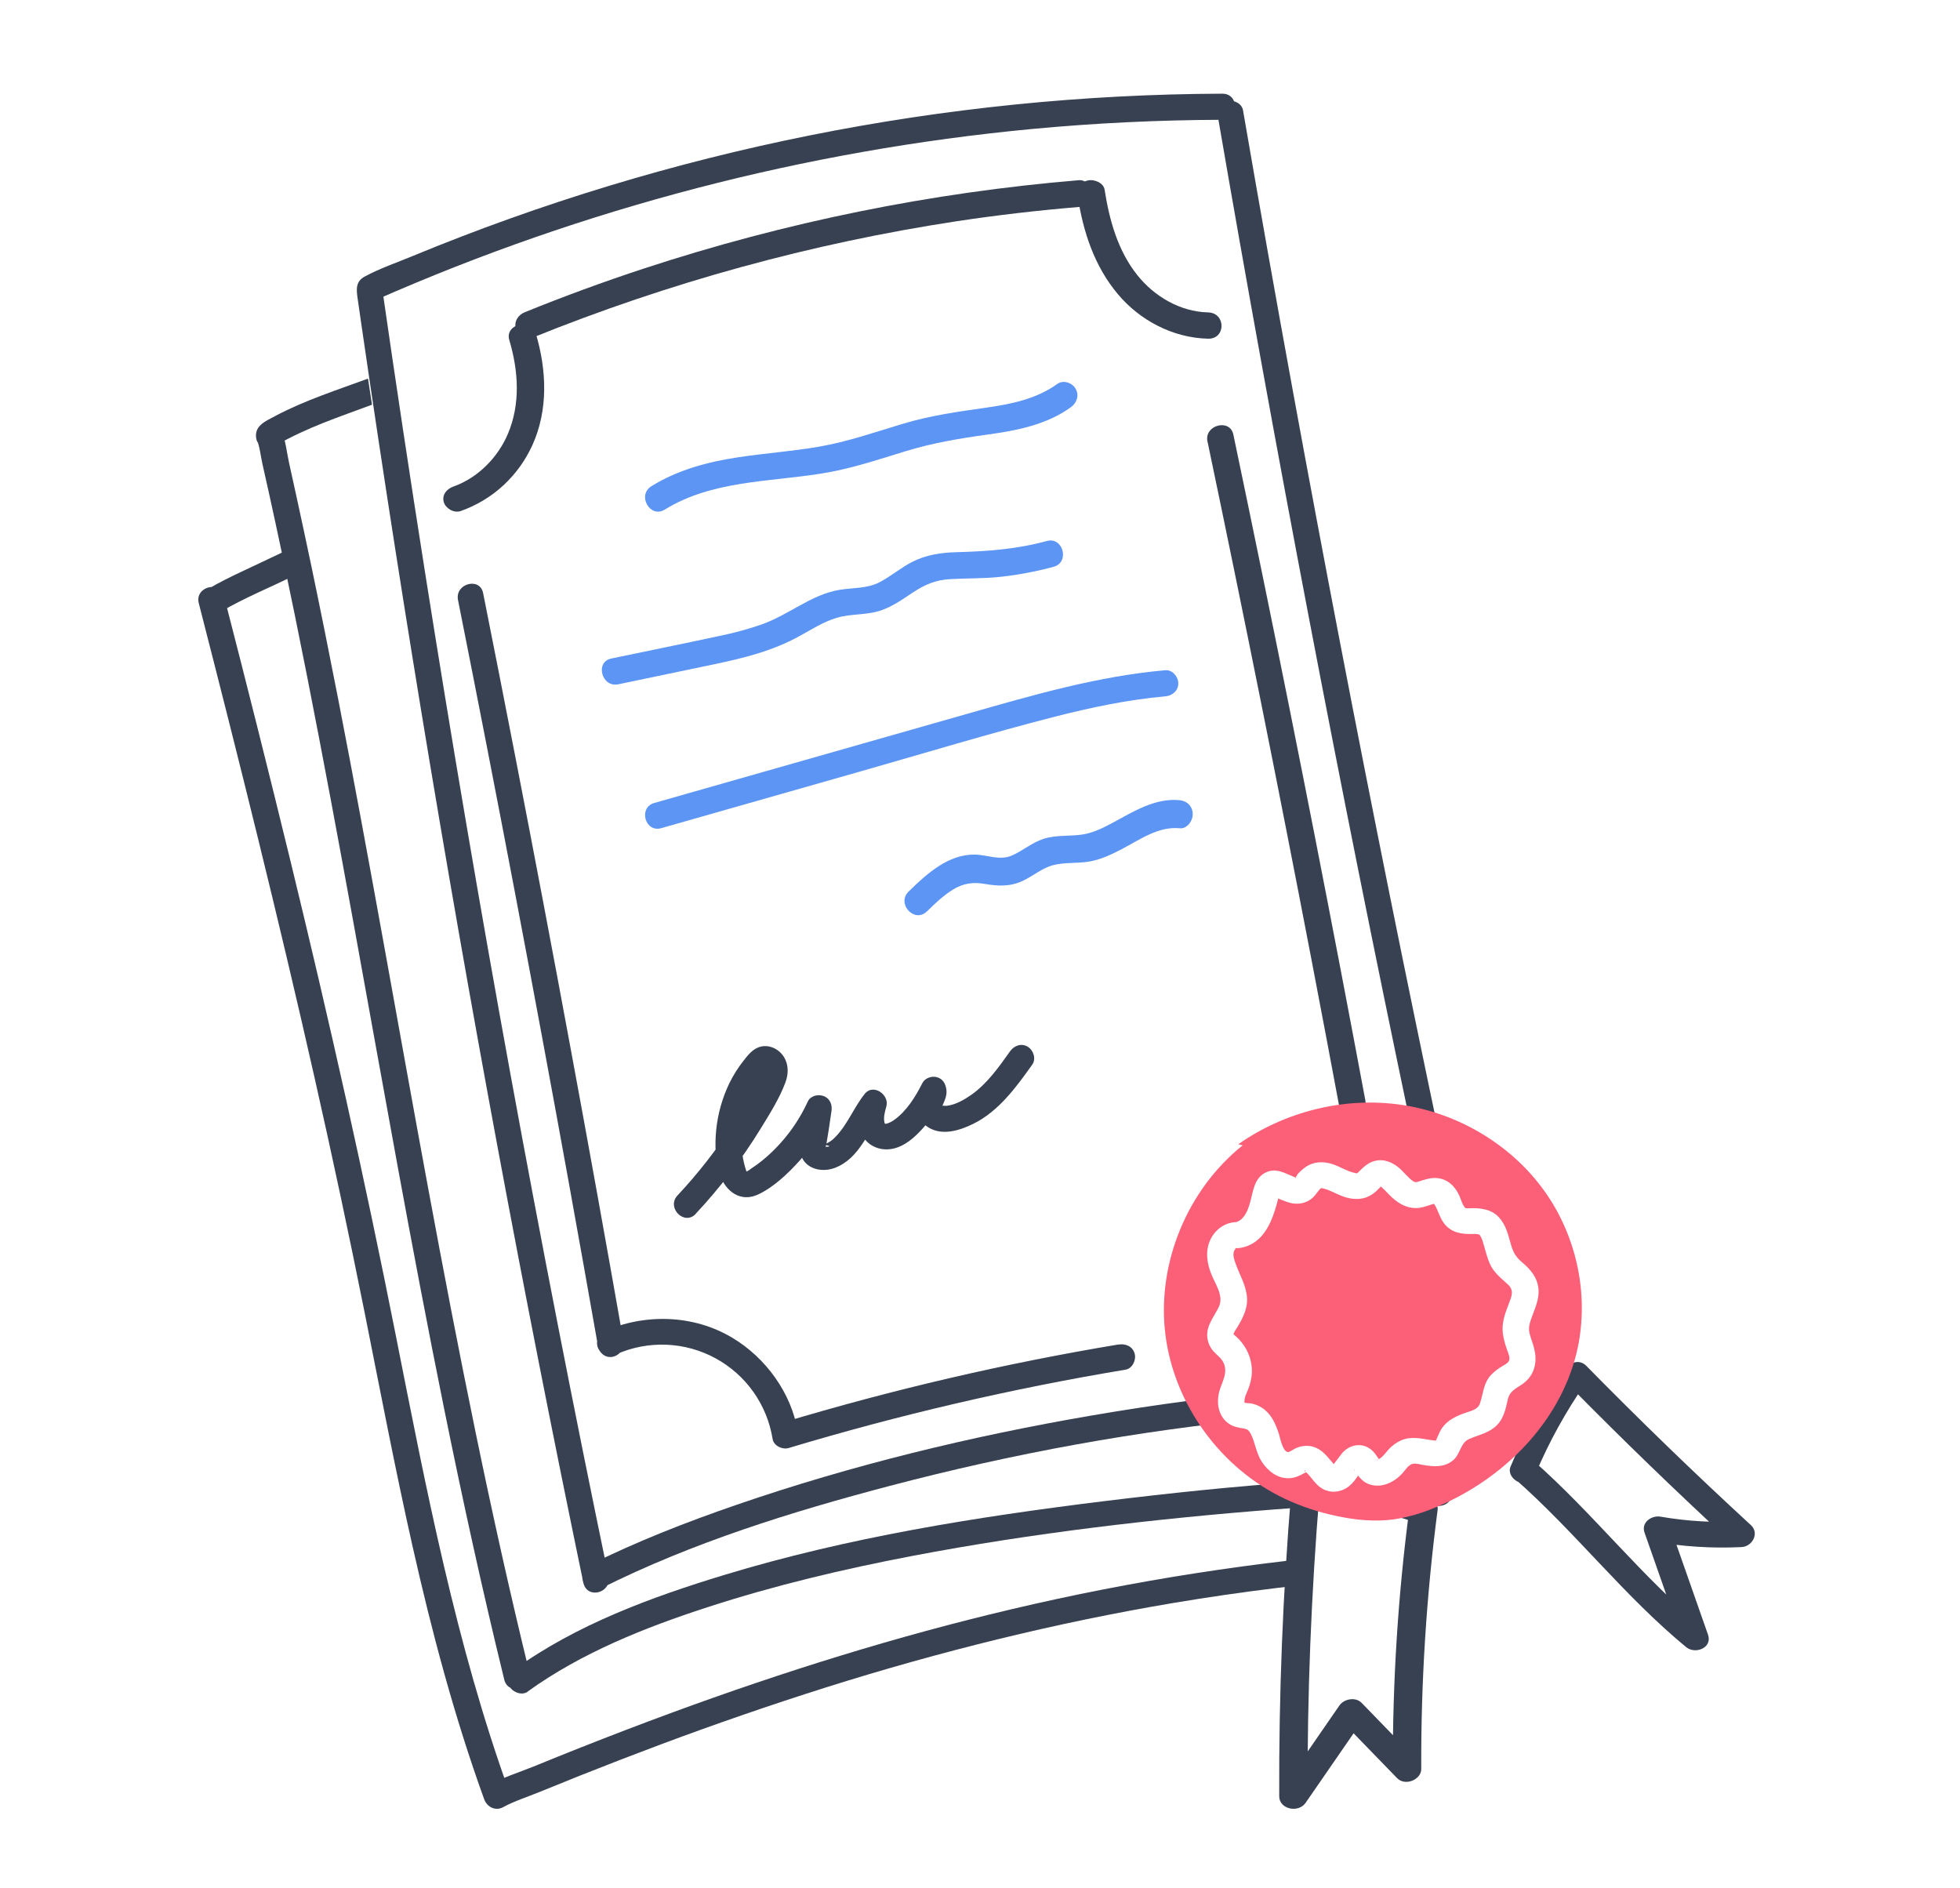
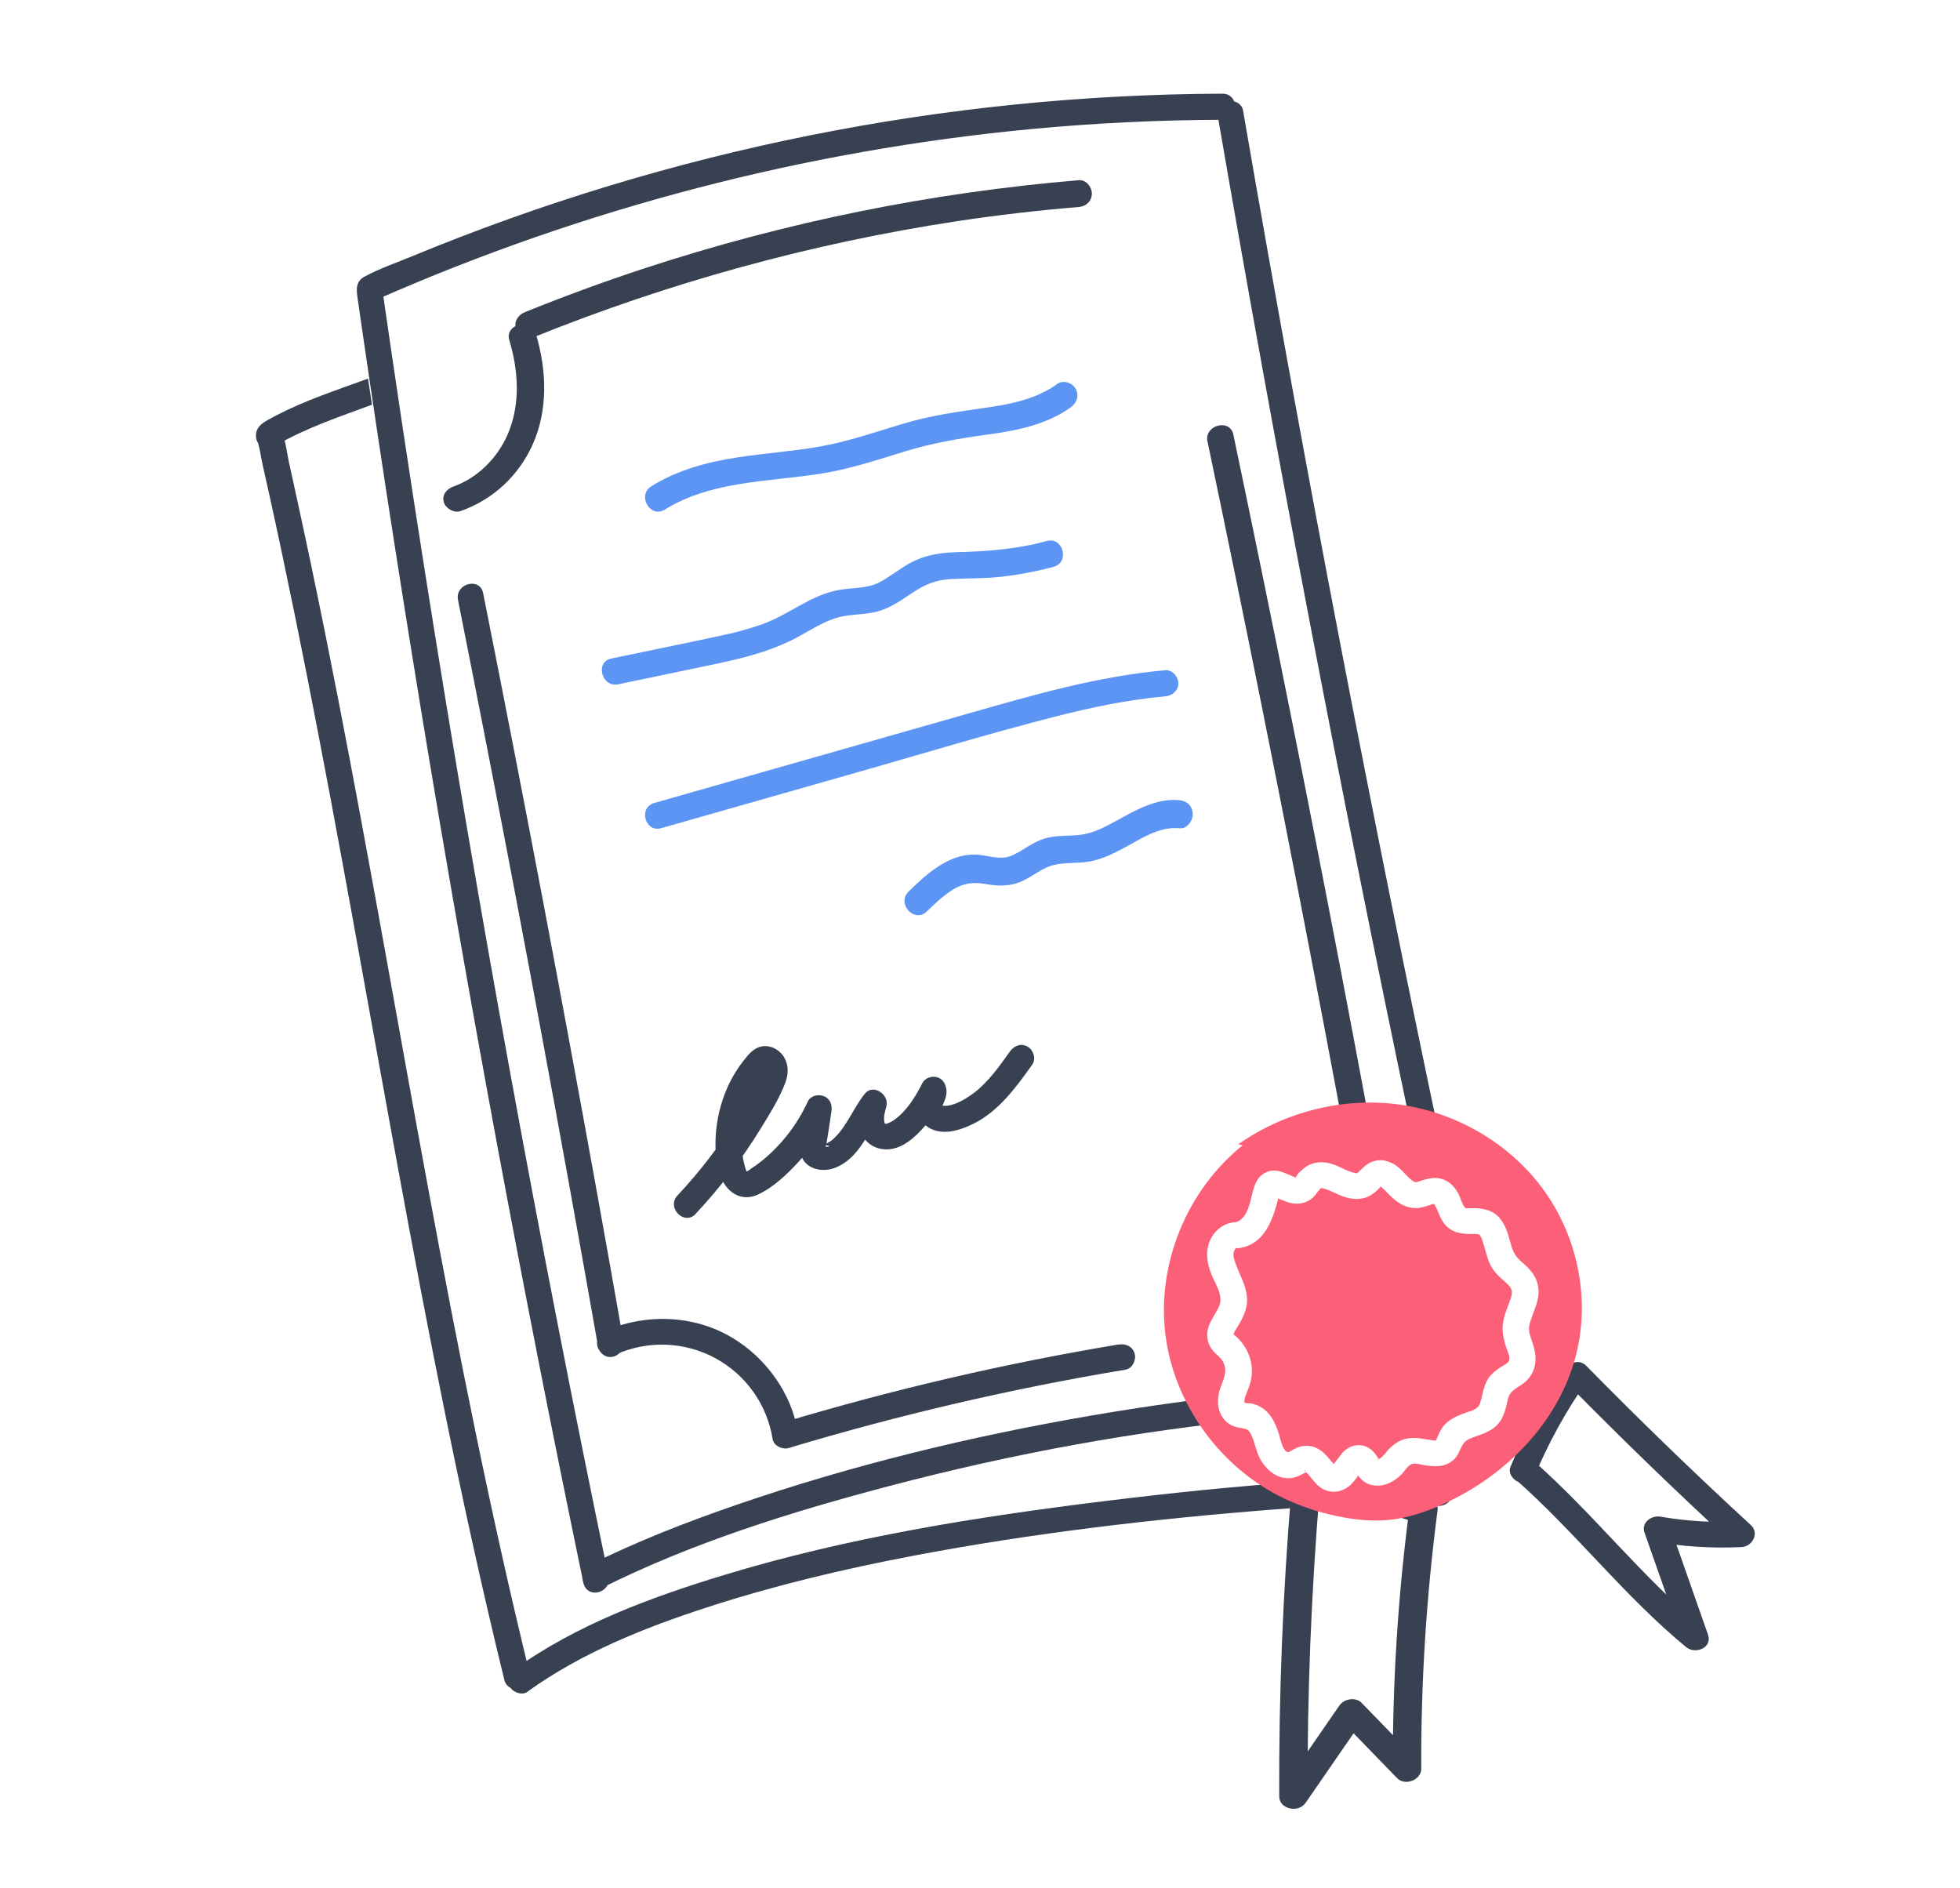
<svg xmlns="http://www.w3.org/2000/svg" width="136px" height="131px" viewBox="0 0 136 131">
  <title>Group 10</title>
  <g id="Page-1" stroke="none" stroke-width="1" fill="none" fill-rule="evenodd">
    <g id="Group-6">
      <rect id="Rectangle-Copy" fill="#FFFFFF" x="0" y="0" width="136" height="131" />
      <g id="Start-LLC" transform="translate(13, 6)" fill-rule="nonzero">
-         <path d="M1.76,35.678 C5.793,51.382 9.669,67.132 12.886,83.022 C15.301,94.962 17.363,107.042 21.519,118.5 L21.581,118.465 C40.652,110.48 60.046,104.222 82.76,102.494 L62.53,17.5 C62.53,17.5 22.78,25.269 6.991,33.25 C5.324,34.093 3.575,34.769 1.97,35.723" id="Path" fill="#FFFFFF" />
-         <path d="M0.791,35.845 C3.599,46.777 6.332,57.73 8.819,68.74 C10.055,74.205 11.223,79.684 12.323,85.178 C13.393,90.539 14.416,95.91 15.616,101.244 C16.955,107.193 18.52,113.098 20.597,118.839 C20.798,119.387 21.389,119.682 21.93,119.378 C22.62,118.992 23.627,118.664 24.436,118.333 C25.378,117.949 26.319,117.567 27.261,117.191 C29.122,116.451 30.99,115.729 32.865,115.027 C36.65,113.612 40.47,112.294 44.325,111.073 C52.207,108.591 60.245,106.594 68.398,105.222 C73.189,104.416 78.008,103.829 82.856,103.461 C83.454,103.416 83.876,102.924 83.732,102.321 L83.188,100.034 L81.714,93.844 L79.536,84.695 L76.867,73.488 L73.956,61.265 L71.021,48.917 L68.27,37.36 L65.949,27.598 L64.285,20.608 C64.023,19.506 63.788,18.39 63.496,17.294 C63.483,17.246 63.473,17.193 63.462,17.149 C63.343,16.648 62.813,16.429 62.345,16.52 C60.847,16.813 59.352,17.121 57.858,17.439 C54.099,18.23 50.349,19.062 46.607,19.934 C41.69,21.082 36.787,22.296 31.912,23.613 C26.93,24.96 21.971,26.405 17.09,28.081 C14.944,28.818 12.812,29.6 10.716,30.468 C8.407,31.424 6.176,32.539 3.918,33.591 C3.069,33.985 2.231,34.398 1.425,34.872 C0.416,35.462 1.332,37.022 2.342,36.429 C3.981,35.466 5.754,34.762 7.453,33.911 C8.31,33.483 9.179,33.076 10.06,32.693 C11.969,31.857 14.039,31.068 16.081,30.342 C20.871,28.639 25.751,27.182 30.652,25.833 C35.586,24.472 40.55,23.223 45.529,22.045 C49.43,21.123 53.342,20.245 57.264,19.411 C58.512,19.144 59.761,18.883 61.011,18.629 C61.583,18.513 62.195,18.446 62.754,18.278 C62.778,18.272 62.803,18.268 62.827,18.264 L61.711,17.634 L62.256,19.92 L63.729,26.111 L65.908,35.26 L68.575,46.466 L71.487,58.689 L74.426,71.033 L77.177,82.59 L79.497,92.352 L81.161,99.342 C81.423,100.444 81.633,101.571 81.951,102.656 C81.964,102.703 81.973,102.756 81.985,102.8 L82.86,101.658 C74.217,102.324 65.64,103.659 57.206,105.649 C49.195,107.535 41.329,109.995 33.61,112.834 C31.487,113.616 29.373,114.425 27.268,115.259 C26.187,115.687 25.11,116.121 24.035,116.562 C23.046,116.962 21.945,117.301 21.015,117.822 L22.349,118.361 C18.636,108.097 16.584,97.358 14.47,86.687 C12.286,75.66 9.823,64.696 7.164,53.775 C5.667,47.63 4.127,41.494 2.544,35.366 C2.255,34.243 0.503,34.719 0.792,35.846 L0.791,35.845 Z" id="Path" fill="#374151" />
        <path d="M23.218,110.5 C30.724,105.054 44.467,101.902 53.648,100.381 C62.828,98.859 81.165,96.769 86.76,97.546 L67.695,10.513 C40.447,10.056 10.908,21.967 10.908,21.967 C9.114,22.508 7.393,23.261 5.781,24.21 C5.739,24.235 5.771,24.326 5.781,24.279 L5.808,24.344 C12.343,52.799 15.985,81.867 22.932,110.232" id="Path" fill="#FFFFFF" />
        <path d="M23.618,111.362 C27.347,108.676 31.72,106.935 36.074,105.519 C40.733,104.002 45.518,102.867 50.332,101.95 C58.641,100.368 67.107,99.377 75.538,98.721 C77.735,98.549 79.936,98.408 82.139,98.357 C83.017,98.336 83.896,98.329 84.774,98.357 C85.127,98.367 85.48,98.383 85.834,98.406 C86.003,98.418 86.172,98.431 86.338,98.448 C86.42,98.456 86.896,98.515 86.618,98.477 C87.308,98.57 87.893,98.1 87.734,97.374 L87.223,95.04 L85.83,88.69 L83.772,79.299 L81.261,67.841 L78.52,55.342 L75.743,42.673 L73.155,30.863 L70.967,20.884 L69.395,13.707 C69.148,12.58 68.934,11.438 68.652,10.318 C68.64,10.269 68.631,10.218 68.62,10.17 C68.535,9.784 68.128,9.518 67.745,9.512 C61.906,9.42 56.075,9.878 50.293,10.669 C44.869,11.423 39.488,12.447 34.168,13.737 C29.725,14.804 25.324,16.024 20.966,17.398 C18.161,18.28 15.374,19.218 12.616,20.239 C10.42,21.052 8.148,21.771 6.085,22.87 C5.413,23.228 4.611,23.55 4.784,24.448 C4.895,25.022 5.645,25.26 6.116,24.984 L6.131,24.975 L4.799,24.439 C5.025,24.974 5.088,25.653 5.216,26.219 C5.373,26.917 5.529,27.615 5.684,28.312 C5.993,29.712 6.296,31.113 6.591,32.515 C7.185,35.32 7.759,38.129 8.312,40.941 C9.421,46.566 10.468,52.204 11.494,57.844 C13.547,69.126 15.525,80.422 17.801,91.662 C19.081,97.982 20.458,104.283 21.992,110.547 C22.267,111.669 24.017,111.193 23.741,110.07 C21.014,98.931 18.789,87.681 16.703,76.409 C14.617,65.137 12.671,53.838 10.481,42.583 C9.871,39.45 9.241,36.32 8.588,33.196 C8.252,31.601 7.911,30.008 7.564,28.418 C7.397,27.654 7.229,26.89 7.06,26.125 C6.906,25.438 6.831,24.612 6.556,23.964 C6.338,23.444 5.78,23.101 5.224,23.428 L5.21,23.436 L6.542,23.972 L6.535,23.934 L6.444,24.626 L6.465,24.587 L6.139,24.908 C8.249,23.678 10.566,22.915 12.848,22.067 C15.44,21.102 18.06,20.211 20.697,19.376 C29.881,16.448 39.292,14.123 48.835,12.685 C55.09,11.743 61.423,11.213 67.753,11.313 L66.878,10.655 L67.39,12.987 L68.782,19.338 L70.84,28.729 L73.348,40.181 L76.088,52.681 L78.867,65.349 L81.453,77.163 L83.64,87.141 L85.212,94.319 C85.459,95.443 85.652,96.596 85.955,97.707 C85.968,97.756 85.977,97.807 85.987,97.855 L87.104,96.752 C83.821,96.306 80.411,96.59 77.126,96.817 C72.617,97.129 68.117,97.602 63.631,98.153 C54.73,99.249 45.838,100.666 37.246,103.278 C32.192,104.813 27.013,106.717 22.707,109.82 C22.312,110.105 22.117,110.599 22.382,111.048 C22.611,111.433 23.225,111.657 23.623,111.37 L23.618,111.362 Z" id="Path" fill="#374151" />
        <path d="M71.543,2.5 C50.968,2.571 30.629,6.812 11.797,14.956 L11.76,15.055 C16.116,44.689 21.409,74.171 27.638,103.5 L27.583,103.287 C40.328,97.031 67.251,90.322 89.76,90.997 C83.177,61.798 77.29,32.46 72.097,2.982" id="Path" fill="#FFFFFF" />
        <path d="M71.829,0.5 C52.549,0.57 33.466,4.395 15.637,11.763 C14.536,12.22 13.35,12.623 12.3,13.191 C11.652,13.54 11.729,14.12 11.82,14.748 C11.911,15.376 12.003,16.014 12.095,16.648 C12.468,19.213 12.847,21.777 13.234,24.34 C13.998,29.401 14.787,34.456 15.604,39.507 C17.242,49.643 18.987,59.76 20.838,69.86 C22.69,79.96 24.647,90.039 26.71,100.097 C26.967,101.349 27.226,102.602 27.485,103.855 L29.223,103.374 L29.168,103.158 L28.753,104.179 C35.067,101.023 41.916,98.891 48.72,97.101 C57.258,94.853 65.986,93.246 74.775,92.411 C79.789,91.936 84.832,91.716 89.868,91.866 C90.48,91.884 90.859,91.275 90.737,90.722 C88.197,79.204 85.762,67.665 83.431,56.104 C81.096,44.509 78.863,32.894 76.733,21.258 C75.538,14.727 74.377,8.19 73.25,1.649 C73.167,1.167 72.579,0.897 72.142,1.018 C71.635,1.157 71.43,1.647 71.513,2.13 C73.514,13.752 75.623,25.357 77.838,36.942 C80.056,48.561 82.38,60.157 84.809,71.731 C86.173,78.23 87.57,84.719 89,91.2 L89.868,90.056 C80.777,89.784 71.661,90.682 62.706,92.219 C54.381,93.649 46.117,95.651 38.124,98.403 C34.621,99.609 31.158,100.958 27.843,102.616 C27.486,102.793 27.335,103.268 27.43,103.636 L27.485,103.852 C27.777,104.987 29.458,104.505 29.223,103.372 C26.812,91.771 24.542,80.142 22.411,68.483 C20.295,56.894 18.319,45.282 16.482,33.646 C15.442,27.062 14.448,20.471 13.499,13.873 L13.499,14.352 L13.536,14.252 L13.122,14.793 C27.542,8.44 42.881,4.444 58.558,2.954 C62.97,2.539 67.396,2.325 71.832,2.311 C72.991,2.311 72.993,0.502 71.832,0.502 L71.829,0.5 Z" id="Path" fill="#374151" />
        <path d="M70.786,24.632 C73.295,36.6 75.701,48.589 78.004,60.599 C78.658,64.011 79.303,67.424 79.941,70.839 C80.032,71.321 80.635,71.592 81.088,71.471 C81.607,71.331 81.831,70.84 81.741,70.358 C79.496,58.34 77.148,46.34 74.695,34.359 C73.998,30.955 73.293,27.553 72.58,24.152 C72.341,23.011 70.543,23.493 70.782,24.632 L70.786,24.632 Z" id="Path" fill="#374151" />
        <path d="M51.31,57.245 C51.891,56.674 52.48,56.111 53.168,55.696 C53.856,55.282 54.529,55.192 55.308,55.325 C56.255,55.487 57.088,55.533 57.984,55.108 C58.69,54.775 59.316,54.226 60.072,54.026 C60.909,53.81 61.8,53.926 62.65,53.765 C63.413,53.621 64.141,53.28 64.831,52.917 C66.113,52.249 67.381,51.317 68.866,51.468 C69.348,51.518 69.76,50.986 69.76,50.495 C69.76,49.927 69.349,49.571 68.866,49.521 C67.195,49.35 65.71,50.271 64.268,51.054 C63.583,51.425 62.868,51.786 62.102,51.902 C61.207,52.034 60.304,51.919 59.429,52.196 C58.626,52.449 57.981,53.021 57.218,53.357 C56.372,53.731 55.508,53.306 54.639,53.294 C52.81,53.27 51.328,54.601 50.045,55.861 C49.188,56.703 50.456,58.077 51.309,57.239 L51.31,57.245 Z" id="Path" fill="#5C95F4" />
        <path d="M32.881,51.461 L46.644,47.541 C51.157,46.256 55.654,44.887 60.201,43.724 C62.717,43.081 65.267,42.545 67.858,42.315 C68.343,42.271 68.76,41.928 68.76,41.409 C68.76,40.952 68.346,40.459 67.858,40.503 C63.175,40.914 58.66,42.231 54.156,43.515 L40.234,47.481 L32.396,49.713 C31.28,50.032 31.755,51.78 32.876,51.461 L32.881,51.461 Z" id="Path" fill="#5C95F4" />
        <path d="M29.894,41.48 L36.546,40.091 C38.605,39.66 40.607,39.165 42.471,38.136 C43.309,37.676 44.128,37.146 45.047,36.869 C46.008,36.579 47.032,36.685 47.994,36.395 C48.867,36.132 49.603,35.598 50.359,35.098 C51.163,34.563 51.934,34.241 52.901,34.183 C54.08,34.113 55.255,34.152 56.431,34.021 C57.676,33.885 58.909,33.651 60.119,33.321 C61.243,33.012 60.766,31.226 59.638,31.536 C57.552,32.107 55.502,32.256 53.355,32.313 C52.303,32.341 51.291,32.49 50.338,32.966 C49.526,33.371 48.83,33.982 48.026,34.399 C47.165,34.847 46.169,34.771 45.239,34.927 C44.255,35.092 43.34,35.544 42.469,36.027 C41.627,36.492 40.805,36.979 39.9,37.309 C38.912,37.653 37.902,37.928 36.877,38.132 C34.392,38.668 31.9,39.173 29.411,39.692 C28.271,39.931 28.753,41.716 29.892,41.478 L29.894,41.48 Z" id="Path" fill="#5C95F4" />
        <path d="M33.129,29.357 C36.357,27.355 40.314,27.439 43.937,26.866 C45.954,26.553 47.874,25.909 49.823,25.311 C51.708,24.733 53.592,24.417 55.538,24.15 C57.557,23.871 59.608,23.476 61.305,22.254 C61.715,21.962 61.903,21.434 61.635,20.969 C61.401,20.56 60.783,20.343 60.375,20.632 C58.898,21.696 57.138,22.043 55.379,22.292 C53.452,22.566 51.569,22.83 49.695,23.39 C47.734,23.975 45.803,24.657 43.786,25 C41.913,25.321 40.02,25.45 38.145,25.739 C36.064,26.059 34.01,26.612 32.198,27.736 C31.185,28.362 32.112,29.988 33.129,29.357 Z" id="Path" fill="#5C95F4" />
        <path d="M35.268,78.22 C36.966,76.408 38.478,74.428 39.78,72.309 C40.405,71.29 41.088,70.214 41.503,69.088 C41.715,68.514 41.726,67.885 41.404,67.35 C41.081,66.816 40.431,66.473 39.81,66.613 C39.255,66.736 38.904,67.194 38.572,67.622 C38.204,68.091 37.886,68.597 37.621,69.132 C37.119,70.166 36.805,71.282 36.693,72.428 C36.594,73.43 36.629,74.568 36.96,75.524 C37.358,76.68 38.397,77.439 39.601,76.878 C40.675,76.377 41.667,75.434 42.455,74.561 C43.326,73.6 44.048,72.514 44.596,71.336 L42.958,70.64 L42.659,72.397 C42.565,72.961 42.403,73.551 42.57,74.114 C42.869,75.13 44.057,75.371 44.938,75.028 C46.682,74.351 47.188,72.502 48.269,71.16 L46.775,70.281 C46.558,71.051 46.425,71.914 46.775,72.666 C47.161,73.5 48.047,73.879 48.924,73.707 C49.774,73.541 50.471,72.912 51.032,72.287 C51.636,71.616 52.145,70.868 52.549,70.059 L50.879,69.603 C50.901,69.777 50.795,69.879 50.688,70.174 C50.595,70.422 50.56,70.689 50.588,70.953 C50.624,71.217 50.719,71.469 50.866,71.691 C51.012,71.912 51.206,72.097 51.434,72.233 C52.401,72.817 53.608,72.433 54.542,71.97 C56.304,71.1 57.52,69.419 58.631,67.858 C58.913,67.456 58.701,66.855 58.309,66.623 C57.859,66.357 57.366,66.549 57.083,66.946 C56.313,68.03 55.498,69.188 54.399,69.961 C53.901,70.308 53.315,70.646 52.706,70.723 C52.6,70.737 52.5,70.71 52.399,70.719 C52.329,70.723 52.353,70.81 52.384,70.739 C52.544,70.372 52.72,70.023 52.668,69.608 C52.615,69.193 52.425,68.853 52.011,68.738 C51.645,68.638 51.175,68.799 50.998,69.153 C50.534,70.083 49.893,71.117 49.023,71.719 C48.878,71.822 48.718,71.902 48.548,71.955 C48.42,71.993 48.392,71.986 48.368,71.87 C48.289,71.51 48.405,71.115 48.502,70.767 C48.732,69.949 47.588,69.161 47.008,69.888 C46.243,70.838 45.793,72.068 44.927,72.925 C44.768,73.095 44.578,73.231 44.367,73.326 C44.391,73.318 44.11,73.426 44.124,73.381 C44.111,73.428 44.966,73.549 44.279,73.568 C44.349,73.568 44.657,71.319 44.69,71.121 C44.765,70.678 44.612,70.235 44.171,70.056 C43.79,69.902 43.244,70.012 43.052,70.425 C42.352,71.952 41.328,73.306 40.051,74.389 C39.766,74.63 39.467,74.853 39.155,75.057 C39.06,75.121 38.898,75.27 38.775,75.278 C38.9,75.27 38.816,75.378 38.761,75.184 C38.55,74.52 38.444,73.827 38.447,73.13 C38.473,71.556 38.996,70.031 39.941,68.776 C39.989,68.712 40.348,68.366 40.339,68.314 L39.957,68.354 L39.903,68.318 L39.892,68.299 C39.87,68.252 39.862,68.275 39.866,68.368 C39.766,68.468 39.685,68.809 39.619,68.939 C39.513,69.148 39.404,69.356 39.294,69.564 C38.851,70.393 38.376,71.205 37.869,71.996 C36.734,73.76 35.443,75.416 34.01,76.944 C33.22,77.79 34.484,79.07 35.278,78.221 L35.268,78.22 Z" id="Path" fill="#374151" />
        <path d="M64.624,87.281 C56.725,88.596 48.917,90.412 41.249,92.719 L42.353,93.35 C41.937,90.667 40.118,88.187 37.803,86.811 C35.093,85.199 31.724,85.12 28.869,86.389 C28.431,86.583 28.308,87.245 28.545,87.623 L28.603,87.716 C29.169,88.619 30.428,88.008 30.254,87.022 C29.066,80.253 27.845,73.49 26.592,66.733 C25.348,60.008 24.075,53.291 22.771,46.58 C22.031,42.77 21.282,38.96 20.523,35.15 C20.296,34.012 18.554,34.493 18.78,35.629 C20.123,42.37 21.437,49.116 22.72,55.866 C23.997,62.585 25.245,69.309 26.465,76.039 C27.157,79.861 27.839,83.684 28.513,87.51 L30.164,86.815 L30.106,86.722 L29.782,87.956 C30.871,87.476 32.056,87.252 33.245,87.301 C34.435,87.35 35.598,87.671 36.644,88.239 C37.689,88.807 38.591,89.608 39.279,90.579 C39.966,91.55 40.421,92.665 40.609,93.84 C40.682,94.315 41.295,94.597 41.72,94.469 C49.39,92.163 57.199,90.347 65.1,89.031 C65.582,88.951 65.851,88.356 65.732,87.921 C65.591,87.411 65.103,87.21 64.62,87.29 L64.624,87.281 Z" id="Path" fill="#374151" />
        <path d="M18.966,29.458 C21.258,28.646 22.988,26.971 23.94,24.888 C25.056,22.428 24.931,19.654 24.174,17.123 C23.848,16.031 22.01,16.494 22.338,17.591 C22.973,19.717 23.128,22.025 22.238,24.113 C21.561,25.701 20.206,27.139 18.46,27.758 C17.979,27.928 17.649,28.351 17.795,28.842 C17.921,29.267 18.483,29.625 18.967,29.458 L18.966,29.458 Z" id="Path" fill="#374151" />
        <path d="M23.888,17.454 C33.401,13.603 43.301,10.884 53.398,9.348 C56.211,8.921 59.039,8.597 61.87,8.36 C62.349,8.32 62.76,7.961 62.76,7.431 C62.76,6.96 62.352,6.461 61.87,6.502 C51.617,7.355 41.49,9.41 31.68,12.631 C28.894,13.547 26.139,14.557 23.414,15.662 C22.966,15.844 22.655,16.281 22.793,16.805 C22.91,17.251 23.437,17.636 23.888,17.454 Z" id="Path" fill="#374151" />
-         <path d="M61.784,7.65 C62.159,10.083 62.941,12.491 64.588,14.435 C66.097,16.22 68.371,17.443 70.824,17.5 C72.073,17.529 72.072,15.704 70.824,15.675 C68.858,15.629 67.068,14.538 65.911,13.083 C64.55,11.372 63.971,9.246 63.647,7.164 C63.572,6.677 62.913,6.409 62.454,6.528 C61.896,6.672 61.699,7.16 61.776,7.65 L61.784,7.65 Z" id="Path" fill="#374151" />
        <path d="M77.675,96.512 C78.255,96.441 78.814,96.696 79.374,96.854 C80.287,97.111 81.257,97.115 82.208,97.21 C83.387,97.328 84.545,97.589 85.651,97.987 L85.76,97.909 C84.975,104.091 84.596,110.312 84.625,116.537 L80.796,112.437 L76.762,118.5 C76.73,111.206 77.007,103.919 77.593,96.639" id="Path" fill="#FFFFFF" />
        <path d="M77.663,98.276 C78.387,98.231 79.094,98.606 79.803,98.718 C80.601,98.844 81.407,98.87 82.211,98.95 C82.91,99.023 83.603,99.15 84.278,99.329 C84.656,99.427 85.025,99.585 85.404,99.669 C85.834,99.767 86.149,99.595 86.467,99.366 L84.786,98.74 C84.002,104.714 83.622,110.725 83.647,116.741 L85.328,116.115 L81.484,112.154 C81.054,111.709 80.251,111.877 79.938,112.333 L75.897,118.187 L77.732,118.634 C77.703,111.585 77.981,104.544 78.565,97.509 C78.605,97.032 78.084,96.623 77.581,96.623 C77.015,96.623 76.635,97.03 76.596,97.509 C76.012,104.538 75.734,111.58 75.762,118.634 C75.762,119.526 77.087,119.82 77.597,119.081 L81.638,113.225 L80.091,113.404 L83.936,117.367 C84.509,117.957 85.62,117.474 85.617,116.741 C85.592,110.725 85.972,104.714 86.756,98.74 C86.801,98.402 86.472,98.052 86.151,97.931 C85.753,97.787 85.399,97.881 85.075,98.114 L84.966,98.189 L85.924,97.961 C84.597,97.521 83.208,97.246 81.797,97.144 C81.14,97.092 80.47,97.068 79.827,96.917 C79.098,96.744 78.437,96.457 77.663,96.505 C76.405,96.584 76.396,98.356 77.663,98.276 Z" id="Path" fill="#374151" />
        <path d="M96.281,89.607 C94.88,91.614 93.699,93.761 92.76,96.011 L92.816,95.97 C96.96,99.586 100.32,104.018 104.584,107.5 L101.96,100.044 C103.872,100.386 105.819,100.504 107.76,100.396 C103.903,96.858 100.138,93.225 96.467,89.5" id="Path" fill="#FFFFFF" />
        <path d="M95.463,89.058 C94.013,91.164 92.789,93.412 91.811,95.766 C91.521,96.459 92.533,97.223 93.147,96.772 L93.203,96.732 L92.101,96.592 C96.288,100.273 99.687,104.732 103.999,108.283 C104.632,108.805 105.838,108.333 105.514,107.416 L102.861,99.854 L101.743,100.953 C103.756,101.311 105.805,101.441 107.848,101.341 C108.598,101.301 109.094,100.373 108.491,99.818 C104.591,96.23 100.785,92.547 97.073,88.77 C96.26,87.942 94.975,89.205 95.788,90.031 C99.5,93.806 103.306,97.488 107.206,101.079 L107.848,99.557 C105.967,99.661 104.081,99.551 102.226,99.232 C101.599,99.122 100.863,99.629 101.108,100.329 L103.76,107.89 L105.275,107.022 C100.964,103.472 97.564,99.013 93.379,95.331 C93.106,95.09 92.606,94.95 92.278,95.191 L92.222,95.233 L93.556,96.239 C94.489,94.034 95.651,91.929 97.024,89.958 C97.682,89.007 96.108,88.113 95.455,89.058 L95.463,89.058 Z" id="Path" fill="#374151" />
        <path d="M73.226,73.467 C69.366,76.56 67.267,81.675 67.859,86.554 C68.451,91.433 71.712,95.913 76.201,98.013 C77.324,98.534 78.504,98.925 79.716,99.18 C81.027,99.463 82.395,99.6 83.729,99.417 C84.711,99.264 85.669,98.989 86.581,98.597 C91.25,96.684 95.204,92.748 96.389,87.886 C97.322,84.055 96.463,79.85 94.162,76.635 C91.862,73.42 88.175,71.23 84.237,70.656 C80.3,70.082 76.162,71.112 72.918,73.395" id="Path" fill="#FC6078" />
        <path d="M72.874,78.794 C72.051,78.775 71.341,79.278 70.995,79.992 C70.606,80.8 70.746,81.677 71.081,82.478 C71.353,83.127 71.908,83.926 71.589,84.636 C71.285,85.312 70.746,85.878 70.764,86.665 C70.777,87.07 70.933,87.459 71.206,87.763 C71.433,88.024 71.723,88.203 71.881,88.519 C72.237,89.238 71.805,89.828 71.613,90.516 C71.397,91.29 71.511,92.181 72.175,92.713 C72.508,92.981 72.879,93.043 73.292,93.113 C73.579,93.163 73.665,93.254 73.8,93.512 C74.105,94.13 74.165,94.825 74.551,95.416 C74.967,96.052 75.608,96.574 76.414,96.564 C76.82,96.559 77.171,96.397 77.513,96.205 C77.58,96.179 77.642,96.146 77.7,96.105 C77.687,96.12 77.58,96.095 77.575,96.099 C77.53,96.163 77.488,95.863 77.605,96.118 C77.575,96.053 77.599,96.118 77.641,96.158 C78.029,96.523 78.261,96.999 78.739,97.28 C79.371,97.651 80.129,97.535 80.669,97.064 C80.868,96.879 81.044,96.67 81.193,96.443 C81.261,96.343 81.324,96.243 81.396,96.151 C81.468,96.059 81.51,95.965 81.537,95.976 C81.565,95.988 81.36,96.052 81.389,96.049 C81.301,96.059 81.124,95.999 81.06,96.011 C80.876,96.049 81.015,95.943 80.994,95.988 C81.031,96.063 81.073,96.135 81.119,96.205 C81.349,96.568 81.642,96.876 82.07,97.004 C82.888,97.255 83.723,96.846 84.277,96.259 C84.468,96.059 84.654,95.737 84.908,95.607 C85.138,95.489 85.433,95.584 85.677,95.629 C86.441,95.769 87.239,95.844 87.861,95.288 C88.336,94.864 88.335,94.12 88.921,93.853 C89.53,93.575 90.181,93.462 90.712,93.026 C91.335,92.513 91.461,91.799 91.632,91.066 C91.791,90.384 92.422,90.273 92.898,89.82 C93.533,89.221 93.656,88.401 93.458,87.584 C93.372,87.228 93.228,86.885 93.138,86.534 C93.049,86.183 93.111,85.899 93.226,85.559 C93.458,84.877 93.809,84.211 93.754,83.468 C93.693,82.648 93.209,82.081 92.601,81.571 C92.128,81.172 91.965,80.813 91.806,80.227 C91.639,79.611 91.469,78.978 91.031,78.488 C90.508,77.904 89.778,77.809 89.028,77.83 C88.769,77.838 88.7,77.865 88.608,77.739 C88.447,77.518 88.38,77.229 88.265,76.97 C87.972,76.313 87.439,75.784 86.673,75.735 C86.297,75.711 85.942,75.817 85.59,75.929 C85.312,76.018 85.235,76.072 85.059,75.96 C84.724,75.746 84.378,75.27 84.015,74.981 C83.482,74.554 82.828,74.351 82.167,74.624 C81.809,74.772 81.558,75.031 81.287,75.298 C81.154,75.431 81.197,75.421 81.037,75.389 C80.497,75.289 80.016,74.954 79.474,74.777 C78.883,74.577 78.22,74.577 77.679,74.915 C77.5,75.024 76.933,75.472 76.927,75.697 C76.927,75.844 76.776,75.697 77.003,75.732 C77.104,75.747 76.838,75.68 76.824,75.673 C76.156,75.406 75.538,74.993 74.805,75.361 C74.02,75.76 73.954,76.665 73.746,77.412 C73.57,78.042 73.312,78.718 72.589,78.848 C72.103,78.936 71.828,79.515 71.95,79.954 C72.091,80.453 72.588,80.669 73.075,80.582 C74.792,80.272 75.333,78.563 75.703,77.123 C75.735,77.049 75.756,76.97 75.765,76.889 C75.731,76.755 75.765,76.909 75.644,76.953 C75.618,76.964 75.431,76.991 75.421,77.003 C75.391,77.036 75.465,77.003 75.486,77.024 C75.645,77.16 76.069,77.309 76.281,77.387 C76.917,77.624 77.612,77.548 78.117,77.073 C78.32,76.882 78.45,76.631 78.648,76.437 C78.569,76.514 78.727,76.412 78.665,76.429 C78.587,76.454 78.72,76.436 78.734,76.437 C78.632,76.426 78.75,76.442 78.786,76.45 C79.272,76.562 79.7,76.835 80.191,77.011 C80.716,77.202 81.285,77.264 81.816,77.072 C82.146,76.938 82.442,76.731 82.677,76.467 C82.74,76.409 82.799,76.348 82.854,76.283 C82.854,76.283 82.791,76.29 82.791,76.288 C82.705,76.271 82.696,76.271 82.762,76.288 C82.826,76.305 82.817,76.305 82.775,76.288 C82.775,76.288 82.813,76.32 82.836,76.34 C82.928,76.422 83.017,76.507 83.104,76.594 C83.286,76.777 83.458,76.97 83.653,77.14 C84.109,77.54 84.634,77.827 85.259,77.821 C85.618,77.821 85.948,77.691 86.286,77.587 C86.373,77.547 86.469,77.526 86.566,77.526 C86.509,77.518 86.465,77.461 86.513,77.534 C86.798,77.967 86.895,78.526 87.259,78.956 C87.755,79.541 88.449,79.639 89.182,79.616 C89.402,79.609 89.614,79.624 89.668,79.679 C89.761,79.817 89.833,79.968 89.881,80.127 C90.05,80.657 90.158,81.198 90.388,81.708 C90.663,82.307 91.15,82.677 91.624,83.113 C92.077,83.531 91.894,83.926 91.694,84.453 C91.438,85.126 91.186,85.779 91.279,86.512 C91.329,86.862 91.414,87.206 91.532,87.539 C91.603,87.763 91.79,88.127 91.723,88.366 C91.669,88.566 91.441,88.666 91.281,88.765 C90.973,88.941 90.692,89.158 90.446,89.409 C89.918,89.997 89.927,90.685 89.687,91.384 C89.539,91.808 89.068,91.889 88.677,92.027 C88.043,92.251 87.443,92.527 87.052,93.092 C86.873,93.35 86.774,93.652 86.645,93.934 C86.636,93.955 86.566,94.017 86.656,93.955 C86.744,93.893 86.618,93.967 86.583,93.955 C86.504,93.94 86.386,93.931 86.295,93.917 C85.583,93.808 84.906,93.638 84.211,93.941 C83.89,94.088 83.602,94.296 83.364,94.553 C83.161,94.766 82.976,95.068 82.716,95.217 C82.71,95.217 82.588,95.298 82.598,95.273 C82.52,95.458 82.555,95.173 82.612,95.292 C82.659,95.391 82.714,95.403 82.725,95.343 C82.725,95.317 82.645,95.206 82.629,95.181 C82.442,94.874 82.234,94.596 81.905,94.424 C81.322,94.116 80.661,94.288 80.209,94.729 C80.101,94.829 79.422,95.77 79.41,95.758 C79.379,95.724 79.613,95.708 79.604,95.711 C79.713,95.689 79.673,95.761 79.644,95.711 C79.592,95.62 79.352,95.373 79.238,95.227 C78.906,94.816 78.516,94.453 77.975,94.344 C77.589,94.276 77.19,94.337 76.843,94.518 C76.716,94.578 76.458,94.77 76.356,94.751 C75.991,94.681 75.832,93.788 75.747,93.515 C75.551,92.894 75.287,92.255 74.768,91.826 C74.487,91.592 74.149,91.435 73.786,91.371 C73.664,91.349 73.407,91.371 73.306,91.294 C73.396,91.358 73.345,91.337 73.347,91.233 C73.347,90.934 73.508,90.645 73.616,90.367 C73.763,89.999 73.849,89.609 73.868,89.214 C73.883,88.457 73.628,87.718 73.145,87.127 C73.044,86.999 72.932,86.88 72.811,86.769 C72.759,86.722 72.71,86.676 72.652,86.63 C72.379,86.398 72.597,86.549 72.595,86.585 C72.605,86.43 72.803,86.176 72.882,86.042 C73.26,85.4 73.594,84.75 73.523,83.984 C73.447,83.133 73.004,82.439 72.727,81.648 C72.634,81.383 72.524,81.068 72.632,80.79 C72.664,80.728 72.701,80.669 72.742,80.612 C72.762,80.581 72.825,80.557 72.858,80.538 C72.803,80.57 72.613,80.561 72.887,80.567 C74.065,80.595 74.065,78.797 72.887,78.77 L72.874,78.794 Z" id="Path" fill="#FFFFFF" />
      </g>
    </g>
  </g>
</svg>